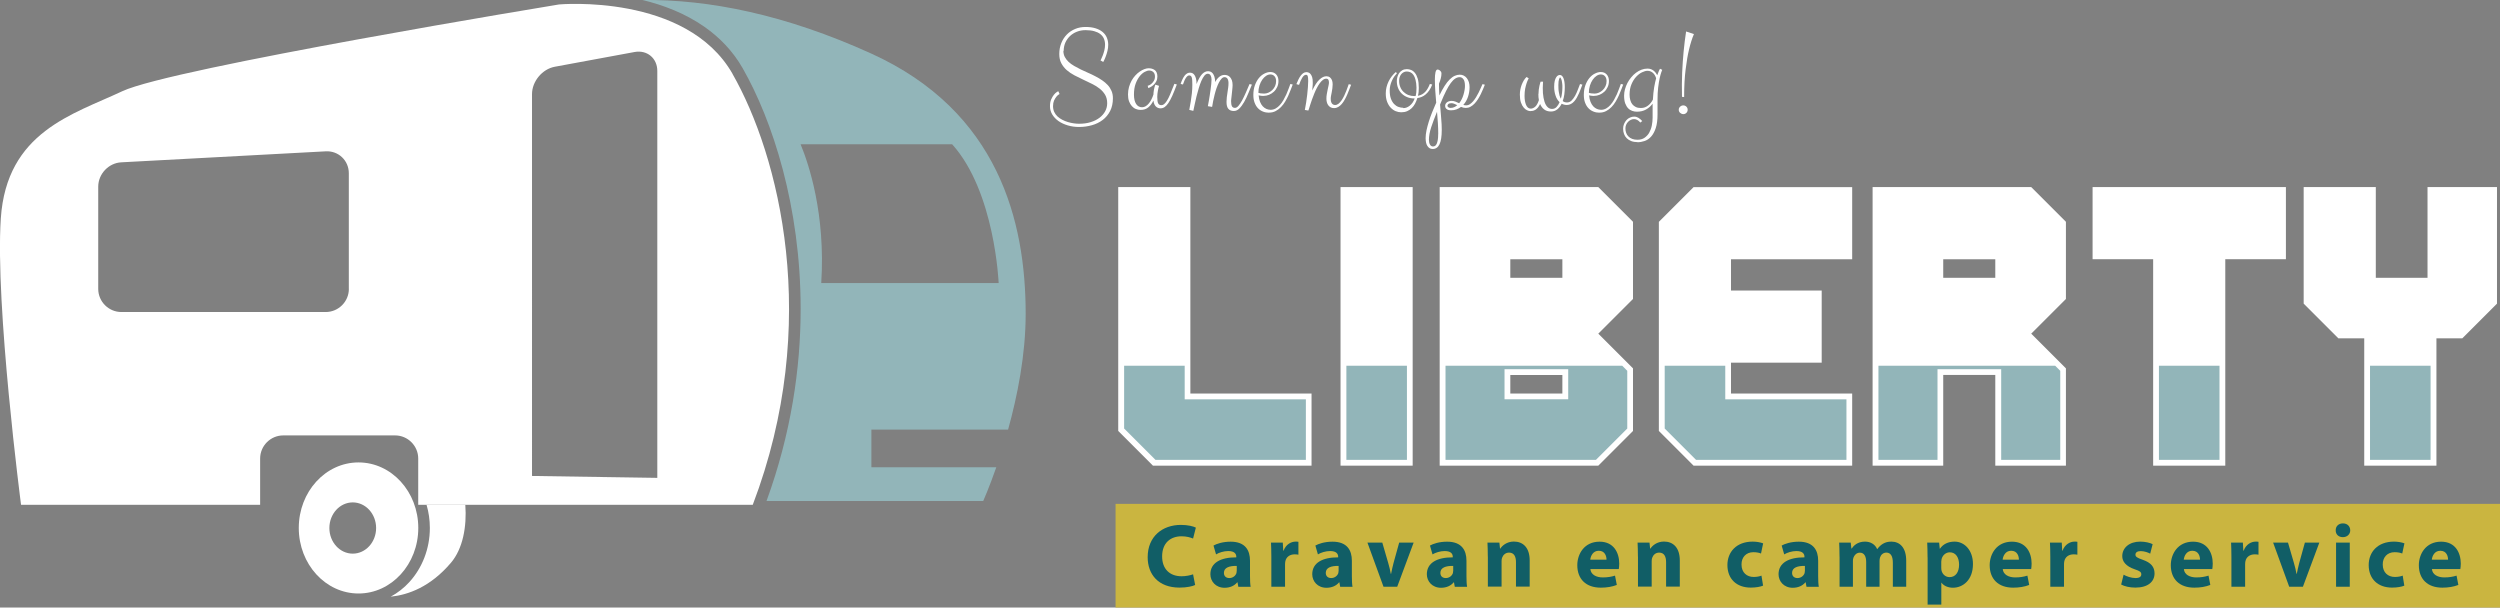
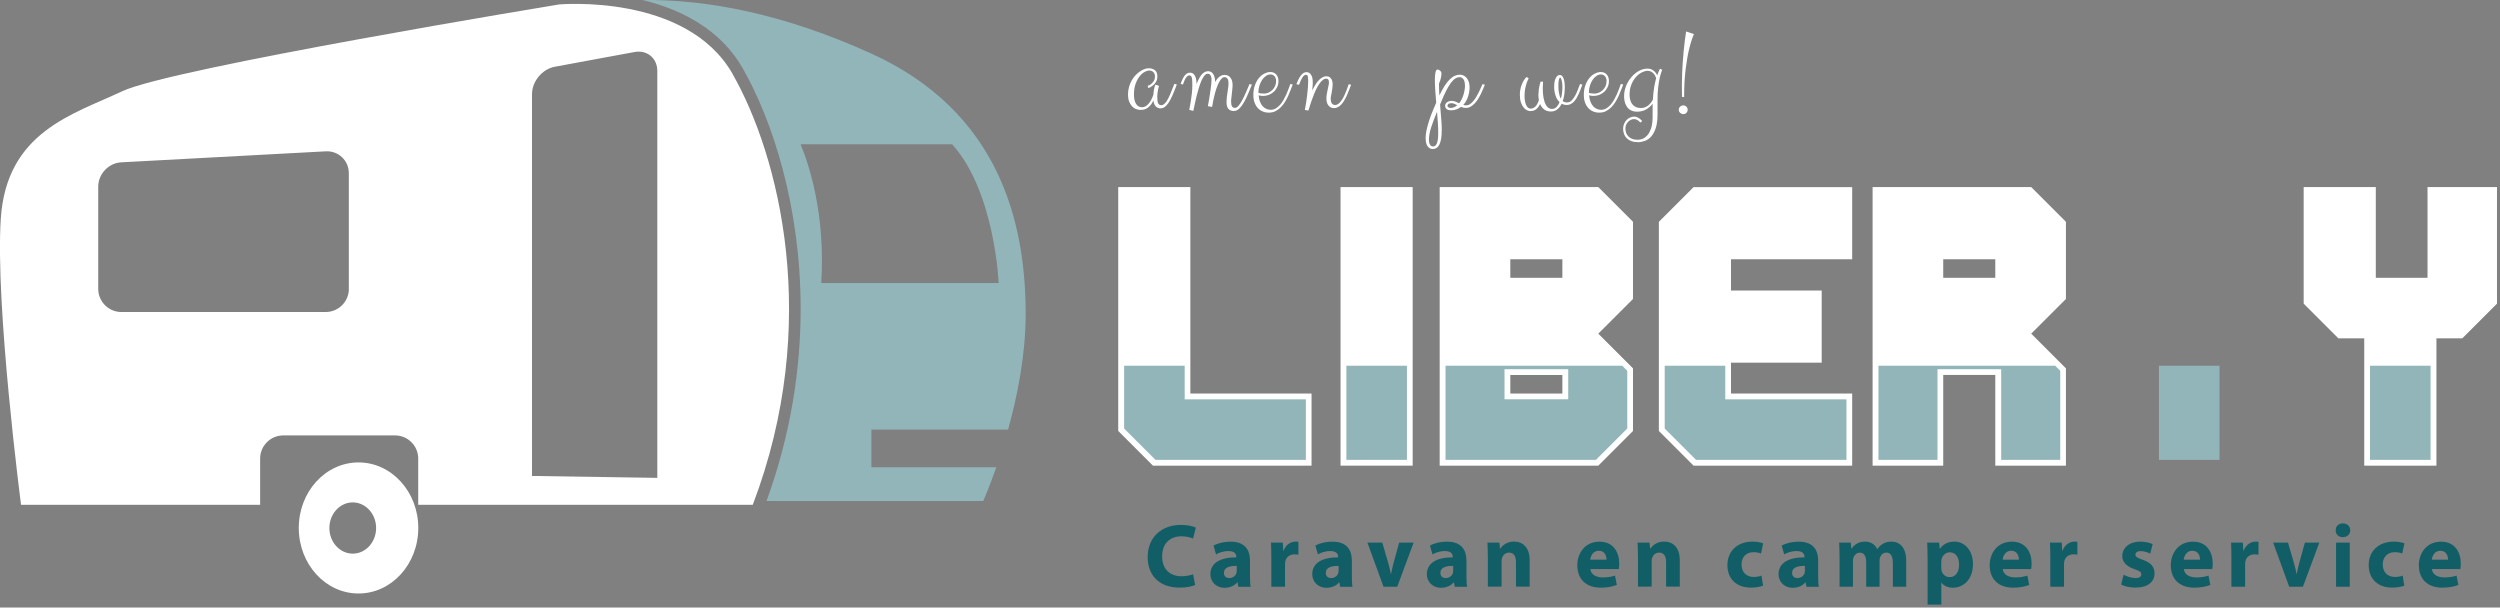
<svg xmlns="http://www.w3.org/2000/svg" id="Laag_2" viewBox="0 0 432.18 105.02">
  <rect x="0" y="0" width="432.18" height="105.02" fill="#808080" stroke="none" />
  <defs>
    <style>.cls-1{fill:#cab540;}.cls-1,.cls-2,.cls-3,.cls-4{stroke-width:0px;}.cls-2{fill:#92b5b9;}.cls-3{fill:#fff;}.cls-4{fill:#115e66;}</style>
  </defs>
  <g id="Layer_1">
-     <rect class="cls-1" x="192.85" y="87.1" width="239.33" height="17.92" />
    <path class="cls-3" d="m193.31,32.34h12.47v35.69h20.95v12.47h-27.42l-6-6v-42.16Z" />
    <path class="cls-3" d="m231.74,32.34h12.47v48.16h-12.47v-48.16Z" />
    <path class="cls-3" d="m282.3,74.5l-6,6h-27.42v-48.16h27.42l6,6v13.34l-6,6,6,6v10.81Zm-12.21-26.48v-3.2h-9v3.2h9Zm0,20.01v-3.2h-9v3.2h9Z" />
    <path class="cls-3" d="m320.19,80.5h-27.42l-6-6v-36.15l6-6h27.42v12.47h-20.95v5.4h15.68v12.47h-15.68v5.34h20.95v12.47Z" />
    <path class="cls-3" d="m357.14,80.5h-12.21v-15.68h-9v15.68h-12.21v-48.16h27.42l6,6v13.34l-6,6,6,6v16.81Zm-12.21-32.48v-3.2h-9v3.2h9Z" />
-     <path class="cls-3" d="m395.16,44.81h-10.47v35.69h-12.47v-35.69h-10.47v-12.47h33.42v12.47Z" />
    <path class="cls-3" d="m421.18,80.5h-12.47v-22.01h-4.47l-6-6v-20.15h12.47v15.68h8.94v-15.68h12.01v20.15l-6,6h-4.47v22.01Z" />
-     <path class="cls-3" d="m80.45,87.27h-6.71c.37,1.27.57,2.61.57,4,0,3.62-1.34,6.94-3.55,9.36-.92,1.01-2.01,1.86-3.22,2.52,3.04-.31,6.89-1.7,10.43-5.88,2.04-2.41,2.75-6.23,2.47-10Z" />
    <path class="cls-3" d="m61.98,79.94c-5.71,0-10.33,5.07-10.33,11.33s4.63,11.33,10.33,11.33,10.33-5.07,10.33-11.33-4.63-11.33-10.33-11.33Zm-1,15.77c-2.23,0-4.04-1.99-4.04-4.43s1.81-4.43,4.04-4.43,4.04,1.99,4.04,4.43-1.81,4.43-4.04,4.43Z" />
    <path class="cls-3" d="m126.64,12.77C118.64-1.23,96.64.77,96.64.77c0,0-67,11-75.5,15S1.14,22.77.14,37.77s3.5,49.5,3.5,49.5h41.33v-8c0-2.2,1.8-4,4-4h19.33c2.2,0,4,1.8,4,4v8h57.83c12-31.5,4.5-60.5-3.5-74.5ZM60.31,49.94c0,2.2-1.8,4-4,4H20.98c-2.2,0-4-1.8-4-4v-17.67c0-2.2,1.8-4.1,3.99-4.21l35.34-1.9c2.2-.12,3.99,1.59,3.99,3.79v20Zm53.33,32.67l-21.67-.33V16.27c0-2.2,1.77-4.33,3.93-4.73l13.8-2.55c2.16-.4,3.93,1.07,3.93,3.27v70.33Z" />
    <path class="cls-2" d="m150.64,80.77v-6.5h23.63c1.6-5.77,3.04-12.91,3.04-20,0-16-4.67-35-26.67-45C135.78,2.52,122.59-.12,111.07,0c3.58.87,7.36,2.29,10.73,4.65,2.55,1.79,4.86,4.12,6.58,7.13,2.59,4.54,5.09,10.5,6.95,17.56,1.86,7.05,3.08,15.2,3.08,24.05,0,10.31-1.66,21.59-5.9,33.22h37.46s1-2.23,2.26-5.83h-21.59Zm-12.24-55.83h26.2c7.41,8.22,8.04,24,8.04,24h-30.67c.76-11.91-2.14-20.55-3.57-24Z" />
    <path class="cls-4" d="m206.6,101.13c-.44.22-1.42.45-2.7.45-3.63,0-5.5-2.26-5.5-5.26,0-3.59,2.56-5.58,5.74-5.58,1.23,0,2.17.25,2.59.47l-.48,1.89c-.48-.2-1.15-.39-2-.39-1.89,0-3.35,1.14-3.35,3.48,0,2.11,1.25,3.43,3.37,3.43.72,0,1.51-.16,1.98-.34l.36,1.86Z" />
    <path class="cls-4" d="m214.07,101.43l-.14-.76h-.05c-.5.61-1.28.94-2.18.94-1.54,0-2.46-1.12-2.46-2.34,0-1.98,1.78-2.93,4.48-2.92v-.11c0-.41-.22-.98-1.39-.98-.78,0-1.61.27-2.11.58l-.44-1.53c.53-.3,1.58-.67,2.96-.67,2.54,0,3.35,1.5,3.35,3.29v2.65c0,.73.03,1.43.11,1.86h-2.14Zm-.28-3.6c-1.25-.02-2.21.28-2.21,1.2,0,.61.41.9.94.9.59,0,1.08-.39,1.23-.87.03-.12.05-.27.05-.41v-.83Z" />
    <path class="cls-4" d="m219.78,96.31c0-1.12-.03-1.86-.06-2.51h2.04l.08,1.4h.06c.39-1.11,1.33-1.57,2.06-1.57.22,0,.33,0,.5.03v2.23c-.17-.03-.37-.06-.64-.06-.87,0-1.47.47-1.62,1.2-.03.16-.05.34-.05.53v3.87h-2.37v-5.12Z" />
    <path class="cls-4" d="m231.68,101.43l-.14-.76h-.05c-.5.61-1.28.94-2.18.94-1.54,0-2.46-1.12-2.46-2.34,0-1.98,1.78-2.93,4.48-2.92v-.11c0-.41-.22-.98-1.39-.98-.78,0-1.61.27-2.11.58l-.44-1.53c.53-.3,1.58-.67,2.96-.67,2.54,0,3.35,1.5,3.35,3.29v2.65c0,.73.03,1.43.11,1.86h-2.14Zm-.28-3.6c-1.25-.02-2.21.28-2.21,1.2,0,.61.41.9.94.9.59,0,1.08-.39,1.23-.87.03-.12.05-.27.05-.41v-.83Z" />
    <path class="cls-4" d="m238.96,93.8l1.03,3.54c.19.64.33,1.25.44,1.86h.05c.12-.62.25-1.2.42-1.86l.98-3.54h2.5l-2.84,7.63h-2.37l-2.78-7.63h2.57Z" />
    <path class="cls-4" d="m251.49,101.43l-.14-.76h-.05c-.5.61-1.28.94-2.18.94-1.54,0-2.46-1.12-2.46-2.34,0-1.98,1.78-2.93,4.48-2.92v-.11c0-.41-.22-.98-1.39-.98-.78,0-1.61.27-2.11.58l-.44-1.53c.53-.3,1.58-.67,2.96-.67,2.54,0,3.35,1.5,3.35,3.29v2.65c0,.73.03,1.43.11,1.86h-2.14Zm-.28-3.6c-1.25-.02-2.21.28-2.21,1.2,0,.61.41.9.94.9.59,0,1.08-.39,1.23-.87.03-.12.05-.27.05-.41v-.83Z" />
    <path class="cls-4" d="m257.2,96.23c0-.95-.03-1.76-.06-2.43h2.06l.11,1.04h.05c.31-.48,1.09-1.22,2.35-1.22,1.56,0,2.73,1.03,2.73,3.27v4.52h-2.37v-4.23c0-.98-.34-1.65-1.2-1.65-.65,0-1.04.45-1.2.89-.06.14-.09.37-.09.59v4.4h-2.37v-5.19Z" />
    <path class="cls-4" d="m274.93,98.37c.08.98,1.04,1.45,2.15,1.45.81,0,1.47-.11,2.11-.31l.31,1.61c-.78.31-1.73.47-2.76.47-2.59,0-4.07-1.5-4.07-3.88,0-1.93,1.2-4.07,3.85-4.07,2.46,0,3.4,1.92,3.4,3.8,0,.41-.05.76-.08.94h-4.91Zm2.79-1.62c0-.58-.25-1.54-1.34-1.54-1,0-1.4.91-1.47,1.54h2.81Z" />
    <path class="cls-4" d="m283.15,96.23c0-.95-.03-1.76-.06-2.43h2.06l.11,1.04h.05c.31-.48,1.09-1.22,2.35-1.22,1.56,0,2.73,1.03,2.73,3.27v4.52h-2.37v-4.23c0-.98-.34-1.65-1.2-1.65-.66,0-1.04.45-1.2.89-.06.14-.09.37-.09.59v4.4h-2.37v-5.19Z" />
    <path class="cls-4" d="m304.78,101.24c-.42.19-1.22.34-2.12.34-2.46,0-4.04-1.5-4.04-3.9,0-2.23,1.53-4.05,4.37-4.05.62,0,1.31.11,1.81.3l-.37,1.76c-.28-.12-.7-.23-1.33-.23-1.25,0-2.06.89-2.04,2.14,0,1.4.94,2.14,2.09,2.14.56,0,1-.09,1.36-.23l.28,1.75Z" />
    <path class="cls-4" d="m312.29,101.43l-.14-.76h-.05c-.5.61-1.28.94-2.18.94-1.54,0-2.46-1.12-2.46-2.34,0-1.98,1.78-2.93,4.48-2.92v-.11c0-.41-.22-.98-1.39-.98-.78,0-1.61.27-2.11.58l-.44-1.53c.53-.3,1.58-.67,2.96-.67,2.54,0,3.35,1.5,3.35,3.29v2.65c0,.73.03,1.43.11,1.86h-2.14Zm-.28-3.6c-1.25-.02-2.21.28-2.21,1.2,0,.61.41.9.94.9.59,0,1.08-.39,1.23-.87.03-.12.05-.27.05-.41v-.83Z" />
    <path class="cls-4" d="m318,96.23c0-.95-.03-1.76-.06-2.43h2l.11,1.03h.05c.33-.48,1-1.2,2.31-1.2.98,0,1.76.5,2.09,1.29h.03c.28-.39.62-.7.98-.92.42-.25.89-.37,1.45-.37,1.47,0,2.57,1.03,2.57,3.31v4.49h-2.31v-4.15c0-1.11-.36-1.75-1.12-1.75-.55,0-.94.37-1.09.83-.06.17-.09.42-.09.61v4.46h-2.31v-4.27c0-.97-.34-1.62-1.09-1.62-.61,0-.97.47-1.11.86-.08.19-.09.41-.09.59v4.44h-2.31v-5.19Z" />
    <path class="cls-4" d="m333.22,96.36c0-1-.03-1.86-.06-2.56h2.06l.11,1.06h.03c.56-.81,1.43-1.23,2.54-1.23,1.67,0,3.17,1.45,3.17,3.88,0,2.78-1.76,4.09-3.46,4.09-.92,0-1.64-.38-1.98-.87h-.03v3.79h-2.37v-8.16Zm2.37,1.79c0,.19.02.36.05.5.16.64.7,1.12,1.39,1.12,1.03,0,1.64-.86,1.64-2.15,0-1.22-.55-2.14-1.61-2.14-.67,0-1.26.5-1.42,1.2-.03.12-.05.28-.05.42v1.04Z" />
-     <path class="cls-4" d="m346.22,98.37c.08.98,1.04,1.45,2.15,1.45.81,0,1.47-.11,2.11-.31l.31,1.61c-.78.31-1.73.47-2.76.47-2.59,0-4.07-1.5-4.07-3.88,0-1.93,1.2-4.07,3.85-4.07,2.46,0,3.4,1.92,3.4,3.8,0,.41-.05.76-.08.94h-4.91Zm2.79-1.62c0-.58-.25-1.54-1.34-1.54-1,0-1.4.91-1.47,1.54h2.81Z" />
+     <path class="cls-4" d="m346.22,98.37c.08.98,1.04,1.45,2.15,1.45.81,0,1.47-.11,2.11-.31l.31,1.61c-.78.31-1.73.47-2.76.47-2.59,0-4.07-1.5-4.07-3.88,0-1.93,1.2-4.07,3.85-4.07,2.46,0,3.4,1.92,3.4,3.8,0,.41-.05.76-.08.94h-4.91Zm2.79-1.62c0-.58-.25-1.54-1.34-1.54-1,0-1.4.91-1.47,1.54h2.81" />
    <path class="cls-4" d="m354.44,96.31c0-1.12-.03-1.86-.06-2.51h2.04l.08,1.4h.06c.39-1.11,1.33-1.57,2.06-1.57.22,0,.33,0,.5.03v2.23c-.17-.03-.38-.06-.64-.06-.87,0-1.47.47-1.62,1.2-.03.16-.05.34-.05.53v3.87h-2.37v-5.12Z" />
    <path class="cls-4" d="m367.12,99.35c.44.27,1.34.58,2.04.58s1.01-.25,1.01-.64-.23-.58-1.12-.87c-1.58-.53-2.18-1.39-2.17-2.29,0-1.42,1.22-2.5,3.1-2.5.89,0,1.68.2,2.15.44l-.42,1.64c-.34-.19-1-.44-1.65-.44-.58,0-.9.23-.9.62,0,.36.3.55,1.23.87,1.45.5,2.06,1.23,2.07,2.36,0,1.42-1.12,2.46-3.31,2.46-1,0-1.89-.22-2.46-.53l.42-1.7Z" />
    <path class="cls-4" d="m377.53,98.37c.08.98,1.04,1.45,2.15,1.45.81,0,1.47-.11,2.11-.31l.31,1.61c-.78.31-1.73.47-2.76.47-2.59,0-4.07-1.5-4.07-3.88,0-1.93,1.2-4.07,3.85-4.07,2.46,0,3.4,1.92,3.4,3.8,0,.41-.05.76-.08.94h-4.91Zm2.79-1.62c0-.58-.25-1.54-1.34-1.54-1,0-1.4.91-1.47,1.54h2.81Z" />
    <path class="cls-4" d="m385.75,96.31c0-1.12-.03-1.86-.06-2.51h2.04l.08,1.4h.06c.39-1.11,1.33-1.57,2.06-1.57.22,0,.33,0,.5.03v2.23c-.17-.03-.38-.06-.64-.06-.87,0-1.47.47-1.62,1.2-.03.16-.05.34-.05.53v3.87h-2.37v-5.12Z" />
    <path class="cls-4" d="m395.53,93.8l1.03,3.54c.19.64.33,1.25.44,1.86h.05c.12-.62.25-1.2.42-1.86l.98-3.54h2.5l-2.84,7.63h-2.37l-2.78-7.63h2.57Z" />
    <path class="cls-4" d="m406.29,91.68c0,.65-.5,1.18-1.28,1.18s-1.25-.53-1.23-1.18c-.02-.69.48-1.2,1.25-1.2s1.25.51,1.26,1.2Zm-2.45,9.75v-7.63h2.37v7.63h-2.37Z" />
    <path class="cls-4" d="m415.64,101.24c-.42.19-1.22.34-2.12.34-2.46,0-4.04-1.5-4.04-3.9,0-2.23,1.53-4.05,4.37-4.05.62,0,1.31.11,1.81.3l-.38,1.76c-.28-.12-.7-.23-1.33-.23-1.25,0-2.06.89-2.04,2.14,0,1.4.94,2.14,2.09,2.14.56,0,1-.09,1.36-.23l.28,1.75Z" />
    <path class="cls-4" d="m420.41,98.37c.08.98,1.04,1.45,2.15,1.45.81,0,1.47-.11,2.11-.31l.31,1.61c-.78.31-1.73.47-2.76.47-2.59,0-4.07-1.5-4.07-3.88,0-1.93,1.2-4.07,3.85-4.07,2.46,0,3.4,1.92,3.4,3.8,0,.41-.05.76-.08.94h-4.91Zm2.79-1.62c0-.58-.25-1.54-1.34-1.54-1,0-1.4.91-1.47,1.54h2.81Z" />
    <path class="cls-2" d="m373.22,79.5h10.47v-16.27h-10.47v16.27Zm-74.97-10.47v-5.8h-10.47v10.85l5.42,5.42h26v-10.47h-20.95Zm111.46-5.8v16.27h10.47v-16.27h-10.47Zm-84.98,0v16.27h10.21v-15.68h11.01v15.68h10.21v-15.4l-.87-.87h-30.55Zm-91.98,16.27h10.47v-16.27h-10.47v16.27Zm-27.95-10.47v-5.8h-10.47v10.85l5.42,5.42h26v-10.47h-20.95Zm45.09-5.8v16.27h26l5.42-5.42v-9.98l-.87-.87h-30.55Zm21.21,1.59v4.2h-11.01v-5.2h11.01v1Z" />
-     <path class="cls-3" d="m183.83,8.79c0,.39.08.74.24,1.05.16.31.38.59.65.85.27.25.59.49.96.7s.75.42,1.16.62c.41.2.83.39,1.27.58.44.19.86.39,1.27.61.41.21.8.44,1.16.69.37.25.68.52.96.82s.49.64.65,1.01c.16.37.24.79.24,1.26,0,.85-.16,1.59-.48,2.21-.32.62-.75,1.14-1.29,1.55-.54.41-1.16.71-1.87.91-.71.2-1.45.3-2.22.3-.68,0-1.33-.09-1.93-.27-.61-.18-1.14-.42-1.6-.74-.46-.32-.82-.7-1.09-1.14-.27-.44-.4-.92-.4-1.45,0-.46.07-.85.21-1.17s.3-.59.47-.8c.17-.21.33-.36.49-.46.15-.1.24-.15.26-.16l.23.49s-.08.05-.2.13c-.12.08-.25.2-.38.37s-.26.38-.38.64c-.11.26-.17.58-.17.96s.07.71.21,1.01c.14.3.33.56.57.78s.52.41.83.57.63.29.97.39c.33.1.67.17,1,.22s.64.07.93.07c.74,0,1.41-.09,2-.28.6-.18,1.11-.44,1.53-.76s.75-.7.98-1.13c.23-.43.34-.89.34-1.38,0-.56-.12-1.04-.35-1.44-.24-.4-.55-.76-.94-1.07-.39-.31-.83-.59-1.33-.83-.5-.25-1.01-.49-1.52-.73s-1.03-.49-1.52-.75c-.5-.26-.94-.56-1.33-.9-.39-.34-.7-.74-.94-1.19-.24-.45-.35-.98-.35-1.6,0-.69.12-1.32.35-1.89.23-.57.55-1.06.96-1.48s.89-.73,1.44-.96,1.15-.34,1.79-.34,1.21.07,1.7.22c.49.15.9.36,1.23.63.33.27.58.59.74.97.16.38.25.79.25,1.24,0,.37-.04.73-.13,1.08s-.18.67-.29.94c-.1.28-.2.5-.29.68-.09.17-.14.27-.15.29l-.47-.26s.04-.09.12-.25.17-.37.27-.63c.1-.26.19-.55.27-.87s.12-.65.12-.99c0-.38-.07-.72-.2-1.03s-.34-.57-.62-.79c-.28-.22-.63-.38-1.05-.5s-.93-.18-1.5-.18c-.54,0-1.03.09-1.49.27-.46.18-.86.43-1.2.75-.34.32-.6.7-.8,1.13-.19.44-.29.91-.29,1.42Z" />
    <path class="cls-3" d="m203.43,14.63c-.29.77-.54,1.42-.78,1.94s-.46.94-.68,1.26c-.22.32-.44.55-.65.69-.22.14-.45.21-.71.21-.31,0-.58-.11-.8-.33-.22-.22-.36-.56-.42-1.02-.22.48-.51.87-.87,1.17-.35.3-.8.45-1.34.45-.29,0-.56-.05-.82-.16-.26-.1-.49-.27-.69-.49-.2-.22-.36-.5-.49-.83-.12-.33-.18-.73-.18-1.18s.06-.89.17-1.29c.11-.4.27-.77.45-1.11.19-.34.41-.64.65-.9s.5-.49.77-.67c.26-.18.53-.32.79-.42.26-.1.51-.15.73-.15.19,0,.38.02.56.07.18.05.34.13.49.23s.26.25.34.43.13.41.13.68c0,.32-.06.6-.18.83-.12.24-.27.44-.44.6-.17.16-.34.29-.52.39-.18.1-.32.17-.42.21l-.12-.41s.1-.03.23-.08.28-.15.43-.28c.15-.13.29-.29.41-.5.12-.2.19-.45.19-.74,0-.33-.09-.59-.28-.77-.19-.18-.43-.27-.72-.27-.22,0-.48.08-.78.24-.3.16-.59.41-.86.75-.27.34-.51.77-.7,1.29s-.29,1.15-.29,1.87.13,1.26.38,1.64.6.56,1.03.56c.22,0,.42-.06.62-.18.2-.12.38-.28.55-.49.17-.2.32-.44.45-.7.13-.27.25-.54.34-.83,0-.22.03-.49.08-.79.05-.3.13-.61.25-.92l.64.21c-.04.09-.07.21-.1.35-.04.15-.07.31-.1.48-.03.17-.06.35-.08.54-.02.18-.03.36-.03.54,0,.54.05.92.16,1.12.11.21.29.31.56.31.15,0,.3-.06.45-.17s.31-.31.49-.58.37-.66.57-1.13c.21-.48.45-1.08.73-1.81l.41.1Z" />
    <path class="cls-3" d="m204.09,14.52c.22-.65.46-1.14.72-1.47.26-.32.56-.49.91-.49.15,0,.3.04.43.1.14.07.26.18.36.34.1.16.19.36.25.61.06.25.09.56.09.92.31-.8.63-1.37.95-1.71.32-.34.67-.51,1.04-.51.14,0,.28.03.42.08.14.06.27.15.39.3.12.14.21.34.29.58.08.24.12.55.13.92.19-.37.42-.67.7-.9.28-.23.59-.34.93-.34.17,0,.33.03.5.09s.32.16.44.3c.13.14.23.32.32.55.08.23.12.51.12.84,0,.1,0,.22-.02.38-.01.16-.03.33-.05.52-.02.19-.04.38-.06.57-.02.2-.04.38-.06.55s-.04.32-.05.45c-.01.13-.02.22-.02.27,0,.41.05.71.15.9s.27.28.53.28c.2,0,.39-.12.59-.35.2-.23.41-.54.62-.92s.42-.82.64-1.32.44-1.01.66-1.53l.41.1c-.2.48-.41.99-.63,1.52-.22.54-.45,1.03-.71,1.48s-.53.83-.82,1.12c-.29.3-.62.44-.97.44-.41,0-.72-.12-.94-.37s-.32-.65-.32-1.22c0-.25.02-.52.05-.8.04-.28.08-.56.12-.85.04-.28.08-.56.12-.82s.05-.51.05-.74c0-.12,0-.25-.03-.38-.02-.13-.06-.24-.11-.34-.05-.1-.12-.18-.21-.24s-.2-.09-.34-.09c-.17,0-.34.08-.5.25-.16.17-.31.39-.46.67s-.28.6-.41.96c-.12.36-.24.73-.33,1.11s-.18.76-.26,1.13c-.08.37-.14.71-.18,1.02l-.74-.12c.07-.34.13-.65.17-.91.05-.27.1-.57.15-.91.06-.34.11-.68.15-1.02.05-.34.08-.67.12-.98.03-.31.05-.58.05-.79,0-.29-.06-.53-.17-.72s-.28-.28-.49-.28c-.2,0-.39.11-.58.34-.18.23-.36.53-.52.9s-.31.79-.45,1.26-.27.94-.39,1.42c-.12.48-.22.93-.31,1.37-.09.44-.17.81-.24,1.13l-.7-.17c.1-.48.18-.97.26-1.46.07-.42.13-.89.19-1.4.06-.51.08-1,.08-1.48,0-.31,0-.56-.02-.77-.01-.21-.04-.37-.08-.5-.04-.13-.1-.21-.17-.27-.07-.05-.17-.08-.28-.08-.17,0-.35.13-.53.38s-.36.65-.54,1.19l-.41-.1Z" />
    <path class="cls-3" d="m219.36,19.48c-.35,0-.7-.06-1.02-.19-.33-.13-.61-.31-.86-.57-.25-.25-.44-.57-.59-.96-.15-.38-.22-.83-.22-1.35,0-.63.09-1.19.27-1.68s.41-.9.69-1.24.6-.6.95-.77c.35-.18.69-.27,1.02-.27.43,0,.77.14,1.03.43.25.29.38.65.38,1.11,0,.39-.07.74-.22,1.06-.15.32-.34.59-.58.81s-.52.4-.83.53c-.31.12-.63.19-.97.19-.16,0-.31,0-.45-.03-.14-.02-.27-.04-.38-.06.04.43.12.8.25,1.12.13.31.28.57.47.77.19.2.4.35.63.45.23.1.48.15.73.15.31,0,.6-.08.87-.23.26-.15.51-.35.73-.6s.43-.53.61-.85.35-.65.5-.98c.15-.33.28-.65.39-.97.11-.32.22-.6.31-.84l.41.1c-.09.23-.2.51-.32.83-.12.33-.26.67-.42,1.03-.16.36-.35.72-.56,1.08s-.46.68-.73.96-.58.51-.92.69c-.34.18-.73.27-1.15.27Zm.26-6.61c-.26,0-.51.08-.76.25s-.47.39-.66.67c-.2.29-.35.62-.48,1.01-.12.39-.18.81-.18,1.25.09.03.22.06.38.09.16.02.36.04.6.04.25,0,.5-.05.75-.16.25-.11.47-.26.67-.45s.36-.42.48-.68c.12-.26.18-.55.18-.87,0-.15-.02-.3-.06-.44-.04-.14-.1-.26-.19-.37-.08-.1-.19-.19-.31-.25-.12-.06-.26-.09-.42-.09Z" />
    <path class="cls-3" d="m224.12,14.52c.1-.27.22-.53.34-.78.12-.25.25-.46.39-.65.14-.19.29-.34.45-.45.16-.11.35-.17.55-.17.1,0,.21.02.33.06.12.04.25.12.36.25.11.12.21.31.29.54.08.24.11.55.11.94,0,.2,0,.42-.03.67-.02.24-.04.48-.06.72.22-.46.43-.85.64-1.16.21-.32.42-.57.63-.76s.41-.33.61-.42c.2-.09.4-.13.61-.13.09,0,.2.02.32.06.12.04.24.11.34.22.11.1.2.25.27.43.07.18.11.41.11.7,0,.23-.02.46-.05.69-.03.23-.07.45-.11.67s-.08.42-.12.61-.05.36-.05.51c0,.35.06.61.19.8.13.18.32.28.57.28.21,0,.41-.08.6-.23.19-.16.36-.36.53-.6.16-.24.31-.51.45-.8s.25-.57.36-.84c.1-.27.19-.5.26-.71.07-.21.12-.35.15-.42l.41.1c-.1.24-.2.51-.31.81-.11.3-.23.59-.36.89-.13.3-.27.59-.43.87-.15.28-.32.53-.51.75-.19.22-.39.39-.61.52-.22.13-.46.2-.73.2-.22,0-.42-.04-.58-.13-.16-.09-.3-.2-.41-.35-.11-.15-.2-.32-.25-.52-.06-.2-.08-.42-.08-.65,0-.26.02-.52.07-.79s.09-.53.15-.78c.05-.25.1-.48.15-.69.05-.21.07-.39.07-.53,0-.22-.04-.38-.12-.49-.08-.11-.2-.16-.34-.16-.2,0-.4.07-.59.22s-.38.34-.55.58-.35.52-.51.84c-.16.31-.31.64-.44.97s-.26.66-.38.99c-.11.33-.21.62-.3.89-.08.26-.16.49-.21.67-.06.18-.1.3-.12.35l-.61-.1c.08-.41.16-.84.23-1.3.07-.46.13-.9.18-1.35.05-.44.09-.86.12-1.27.03-.4.05-.76.05-1.08,0-.42-.03-.71-.08-.86-.06-.15-.16-.22-.3-.22-.12,0-.24.05-.35.14-.11.09-.21.22-.31.38-.09.16-.19.34-.28.55-.09.21-.18.43-.26.67l-.41-.1Z" />
-     <path class="cls-3" d="m242.6,18.69c.39,0,.76-.14,1.12-.43s.64-.7.84-1.24h-.08c-.43,0-.83-.07-1.2-.22-.37-.15-.68-.35-.95-.61-.27-.26-.48-.57-.63-.94-.15-.37-.23-.77-.23-1.21,0-.24.03-.49.1-.74.07-.25.17-.48.31-.67.14-.2.32-.36.54-.49.22-.12.49-.19.79-.19.25,0,.5.05.74.15.24.1.46.27.66.52.2.24.35.57.48.99.12.41.18.94.18,1.57,0,.24-.01.47-.03.7-.02.23-.06.46-.12.68.27-.05.51-.14.73-.26.21-.12.4-.28.56-.45.16-.18.31-.38.43-.61.13-.23.24-.47.34-.73l.41.1c-.15.4-.31.73-.51,1.01-.19.28-.4.51-.62.7-.22.19-.45.33-.69.43s-.49.17-.75.2c-.1.34-.23.66-.39.96s-.35.56-.58.78c-.23.22-.5.4-.8.53-.3.13-.64.19-1.02.19-.31,0-.63-.06-.95-.19-.32-.13-.6-.33-.86-.6s-.46-.61-.62-1.01c-.16-.41-.24-.89-.24-1.46,0-.37.04-.73.13-1.09s.21-.69.37-1.01c.16-.32.34-.61.56-.89s.45-.51.7-.72l.16.26c-.16.15-.31.33-.46.54-.15.22-.28.45-.4.72-.12.26-.21.54-.28.82-.07.29-.1.58-.1.86,0,.56.07,1.04.21,1.42s.33.69.55.92c.22.23.47.4.75.5.28.1.55.15.81.15Zm.59-6.33c-.19,0-.36.04-.52.12-.16.08-.3.19-.42.33s-.21.31-.28.5c-.07.2-.1.41-.1.65,0,.41.07.78.21,1.11.14.33.33.61.57.83.24.23.52.41.84.53.32.12.66.18,1.03.18h.2c.06-.22.09-.44.12-.68.02-.24.03-.49.03-.77-.01-.54-.07-.98-.16-1.34-.09-.36-.21-.65-.36-.86-.15-.22-.32-.37-.52-.46-.2-.09-.41-.14-.63-.14Z" />
    <path class="cls-3" d="m253.42,18.22c.23,0,.45-.06.65-.19s.4-.3.58-.51c.18-.21.36-.45.52-.72.16-.27.31-.54.45-.81s.26-.54.37-.79c.11-.25.2-.48.29-.66l.41.1c-.09.23-.19.49-.31.77-.12.29-.25.58-.4.88-.15.3-.31.59-.49.87-.18.28-.37.53-.59.76s-.45.4-.7.54c-.25.14-.52.2-.8.2s-.56-.06-.83-.18c-.24.18-.5.32-.78.43s-.6.16-.95.16c-.22,0-.39-.03-.52-.08-.13-.06-.24-.12-.31-.2s-.12-.16-.15-.25c-.03-.08-.04-.16-.04-.22,0-.14.03-.26.09-.37.06-.11.15-.2.25-.28s.22-.13.36-.17.28-.06.42-.06c.24,0,.46.04.68.13.22.09.42.18.63.28.16-.2.3-.43.43-.68s.23-.51.31-.78c.08-.27.15-.53.19-.8.05-.26.07-.51.07-.74,0-.54-.09-.92-.27-1.16-.18-.24-.39-.35-.63-.35-.27,0-.53.08-.79.25s-.51.43-.77.78-.53.81-.8,1.35c-.28.55-.57,1.2-.88,1.96-.03.06-.06.13-.08.2-.02.07-.05.14-.08.2.06.82.13,1.61.19,2.36.07.75.1,1.43.1,2.02,0,1.12-.13,1.95-.39,2.49s-.65.81-1.19.81c-.21,0-.39-.05-.54-.15-.15-.1-.28-.23-.38-.4-.1-.17-.18-.36-.22-.59s-.07-.47-.07-.73c0-.4.05-.85.15-1.34.1-.49.24-.99.4-1.52s.36-1.07.58-1.62c.22-.56.46-1.11.7-1.66-.06-.7-.12-1.38-.16-2.05-.04-.67-.07-1.32-.07-1.95,0-.54.04-.97.11-1.27.08-.31.2-.46.36-.46.05,0,.11.01.19.04s.15.07.22.13c.07.06.13.13.18.21.05.08.08.18.08.29,0,.29-.04.58-.12.88-.08.3-.18.6-.31.9,0,.33,0,.66.02,1,0,.34.03.69.05,1.03.31-.64.61-1.19.9-1.64.29-.46.58-.83.88-1.12.29-.29.58-.5.87-.63s.58-.2.88-.2c.26,0,.49.06.7.17s.39.26.53.45.26.42.34.68.12.55.12.86c0,.56-.09,1.12-.27,1.66-.18.54-.45,1.01-.81,1.4.13.06.29.08.47.08Zm-4.79,4.96c0-.61-.02-1.24-.06-1.9s-.09-1.3-.15-1.96c-.41,1-.75,1.89-1.01,2.69-.26.8-.39,1.53-.39,2.18,0,.31.06.58.18.8.12.22.3.33.53.33.12,0,.24-.04.35-.1.11-.07.2-.19.28-.35.08-.17.14-.39.19-.67s.07-.62.07-1.03Zm2.16-4.53c.22,0,.42-.04.61-.13.19-.08.36-.2.52-.34-.19-.09-.36-.17-.53-.24-.16-.07-.32-.1-.47-.1-.26,0-.45.05-.55.15-.1.1-.15.2-.15.3,0,.08.05.16.14.24.09.08.24.13.44.13Z" />
    <path class="cls-3" d="m265.96,16.25c0-.26.02-.52.05-.75.03-.24.07-.45.11-.64s.08-.34.12-.47c.04-.13.06-.22.08-.27h.43c-.06.74-.06,1.4-.02,1.98.05.58.14,1.08.27,1.48s.31.72.53.93c.22.22.48.32.78.32s.56-.11.77-.33.39-.5.53-.84c-.31-.29-.55-.66-.7-1.14-.16-.47-.24-.98-.24-1.51,0-.42.04-.77.1-1.03s.16-.47.26-.63.21-.26.32-.31c.12-.06.21-.08.3-.08.26,0,.47.18.63.55.15.37.23.89.23,1.57,0,.41-.03.82-.08,1.23s-.15.8-.28,1.16c.1.08.21.14.33.18.12.04.26.06.42.06.3,0,.56-.11.78-.33s.42-.49.6-.81.33-.66.47-1.03.27-.71.39-1.01l.41.1c-.08.22-.17.45-.27.71-.09.26-.2.52-.31.78-.12.26-.24.51-.38.76s-.29.46-.46.65c-.17.19-.36.34-.57.45s-.44.17-.69.17c-.17,0-.34-.02-.49-.06-.15-.04-.29-.09-.41-.16-.2.4-.44.72-.75.97s-.67.38-1.1.38c-.48,0-.87-.12-1.18-.36s-.54-.56-.7-.94c-.11.24-.24.45-.37.61s-.28.29-.42.38c-.15.09-.3.15-.45.19-.15.03-.3.05-.45.05-.16,0-.34-.05-.55-.14-.21-.09-.41-.25-.59-.46-.19-.22-.35-.51-.48-.88-.13-.37-.19-.83-.19-1.38,0-.29.03-.57.08-.86.06-.29.13-.56.23-.82s.22-.51.36-.75c.14-.23.3-.44.49-.61l.37.23s-.04.08-.11.22c-.07.14-.16.34-.25.61-.09.26-.17.58-.25.95-.07.37-.11.79-.11,1.26,0,.29.02.56.06.82.04.26.11.5.19.71.09.21.2.37.33.49.14.12.3.18.49.18.26,0,.52-.11.77-.33.25-.22.46-.6.64-1.14-.04-.16-.06-.33-.07-.5,0-.17-.02-.35-.02-.53Zm3.44-1.56c0,.17,0,.35.01.56,0,.21.03.41.06.63s.08.42.13.63c.06.21.13.39.23.56.09-.32.16-.65.2-1,.04-.34.06-.67.06-.97v-.29c0-.09,0-.19-.02-.29-.04-.42-.11-.72-.19-.89s-.15-.25-.19-.25c-.04,0-.09.1-.17.3-.08.2-.12.54-.12,1Z" />
    <path class="cls-3" d="m276.49,19.48c-.35,0-.7-.06-1.02-.19-.33-.13-.61-.31-.86-.57-.25-.25-.44-.57-.59-.96-.15-.38-.22-.83-.22-1.35,0-.63.09-1.19.27-1.68s.41-.9.69-1.24.6-.6.95-.77c.35-.18.69-.27,1.02-.27.43,0,.77.14,1.03.43.25.29.38.65.38,1.11,0,.39-.07.74-.22,1.06-.15.32-.34.59-.58.81s-.52.4-.83.53c-.31.12-.63.19-.97.19-.16,0-.31,0-.45-.03-.14-.02-.27-.04-.38-.06.04.43.12.8.25,1.12.13.31.28.57.47.77.19.2.4.35.63.45.23.1.48.15.73.15.31,0,.6-.08.87-.23.26-.15.51-.35.73-.6s.43-.53.61-.85.35-.65.5-.98c.15-.33.28-.65.39-.97.11-.32.22-.6.31-.84l.41.1c-.09.23-.2.51-.32.83-.12.33-.26.67-.42,1.03-.16.36-.35.72-.56,1.08s-.46.68-.73.96-.58.51-.92.69c-.34.18-.73.27-1.15.27Zm.26-6.61c-.26,0-.51.08-.76.25s-.47.39-.66.67c-.2.29-.35.62-.48,1.01-.12.39-.18.81-.18,1.25.09.03.22.06.38.09.16.02.36.04.6.04.25,0,.5-.05.75-.16.25-.11.47-.26.67-.45s.36-.42.48-.68c.12-.26.18-.55.18-.87,0-.15-.02-.3-.06-.44-.04-.14-.1-.26-.19-.37-.08-.1-.19-.19-.31-.25-.12-.06-.26-.09-.42-.09Z" />
    <path class="cls-3" d="m283.07,24.57c-.4,0-.76-.06-1.07-.18-.31-.12-.57-.28-.78-.49-.21-.21-.37-.45-.47-.73-.1-.28-.16-.59-.16-.91,0-.29.05-.57.16-.83s.25-.48.42-.67.38-.34.62-.44c.23-.11.47-.16.73-.16s.48.07.71.2c.23.14.46.33.67.57l-.34.26c-.16-.2-.33-.35-.52-.45-.18-.1-.37-.15-.55-.15-.2,0-.39.04-.57.13-.18.09-.34.2-.48.35-.14.15-.25.32-.33.51-.08.19-.12.4-.12.62,0,.28.04.54.13.77.08.24.21.44.39.62.17.18.39.32.65.42s.56.15.91.15c.48,0,.89-.11,1.22-.34s.61-.52.81-.88.36-.77.45-1.23c.09-.46.14-.91.14-1.37v-2.42c-.3.41-.67.75-1.12,1-.45.26-.98.39-1.59.39-.26,0-.53-.04-.79-.13s-.5-.23-.71-.44c-.21-.21-.38-.49-.52-.85-.13-.35-.2-.8-.2-1.34,0-.37.05-.74.15-1.11.1-.37.24-.73.42-1.08.18-.35.4-.68.65-.98.25-.31.53-.57.83-.8.3-.23.62-.4.96-.53.34-.13.68-.19,1.04-.19.22,0,.42.03.6.1.18.07.33.16.47.27.14.11.25.24.36.37.1.14.18.27.25.4.1-.28.19-.51.27-.69s.15-.33.2-.43l.39.19s-.07.18-.16.43-.18.58-.28,1.02c-.1.44-.18.97-.26,1.6s-.11,1.34-.11,2.15c0,.18,0,.38,0,.6,0,.22,0,.44,0,.66s0,.44,0,.66c0,.22,0,.41,0,.58,0,.96-.1,1.75-.31,2.38s-.48,1.12-.81,1.48c-.33.36-.7.61-1.12.75-.42.14-.82.21-1.23.21Zm.61-5.9c.24,0,.46-.04.66-.11.21-.08.39-.18.56-.31.17-.13.33-.28.47-.46.14-.18.27-.37.37-.57.04-.82.12-1.53.22-2.14.11-.6.22-1.12.34-1.55-.05-.17-.12-.33-.2-.48-.08-.15-.19-.29-.31-.41s-.26-.21-.43-.29c-.16-.07-.35-.11-.57-.11-.26,0-.57.09-.93.26-.36.17-.69.43-1.01.77-.32.34-.59.77-.81,1.29-.22.52-.33,1.11-.33,1.8,0,.33.04.64.12.93.08.29.19.53.35.73.16.2.36.36.61.48s.54.17.87.17Z" />
    <path class="cls-3" d="m291.75,18.97c0,.21-.07.39-.22.54-.15.15-.33.22-.54.22-.2,0-.38-.08-.54-.22s-.24-.33-.24-.54.08-.38.24-.53c.16-.15.34-.22.54-.22.21,0,.4.08.54.22.15.15.22.33.22.53Zm1.08-13.07c-.32.74-.6,1.64-.85,2.69-.22.9-.41,2.04-.58,3.4-.17,1.36-.26,2.96-.26,4.79l-.37-.04c-.02-.72-.03-1.43-.02-2.14,0-.71.02-1.4.05-2.06.03-.67.06-1.3.11-1.91.05-.61.09-1.17.14-1.7.12-1.23.26-2.39.43-3.49l1.35.45Z" />
  </g>
</svg>